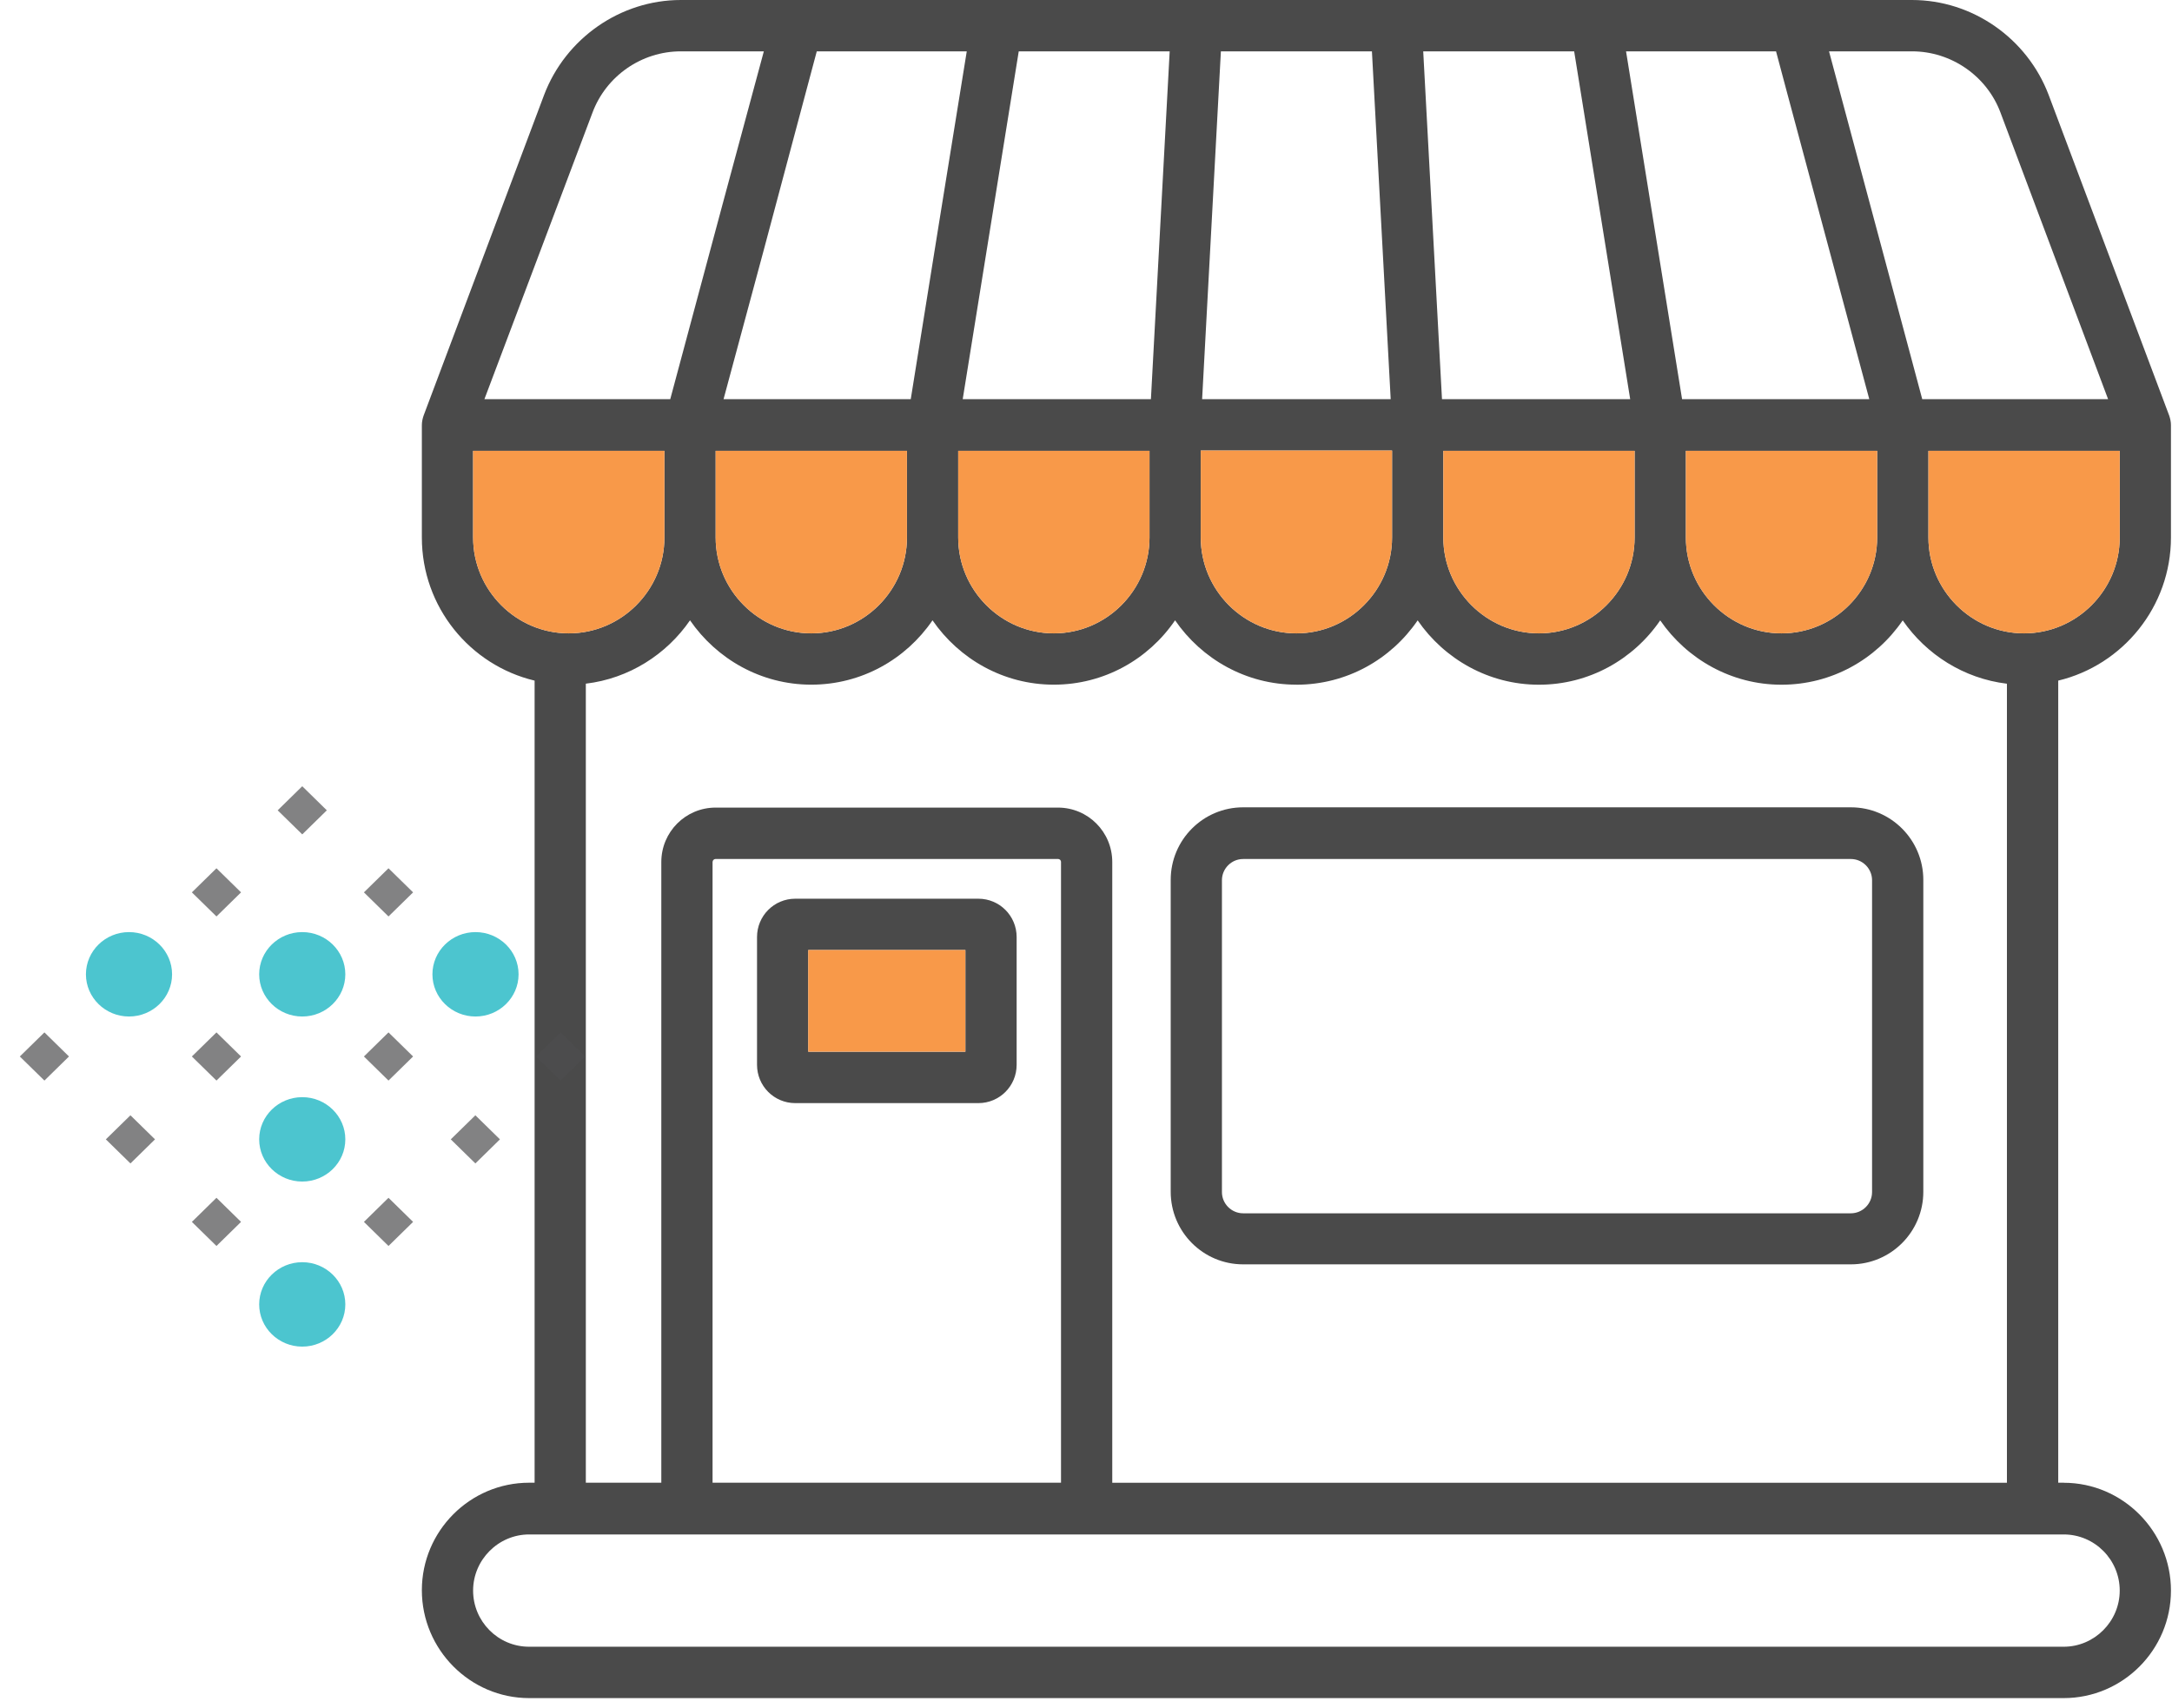
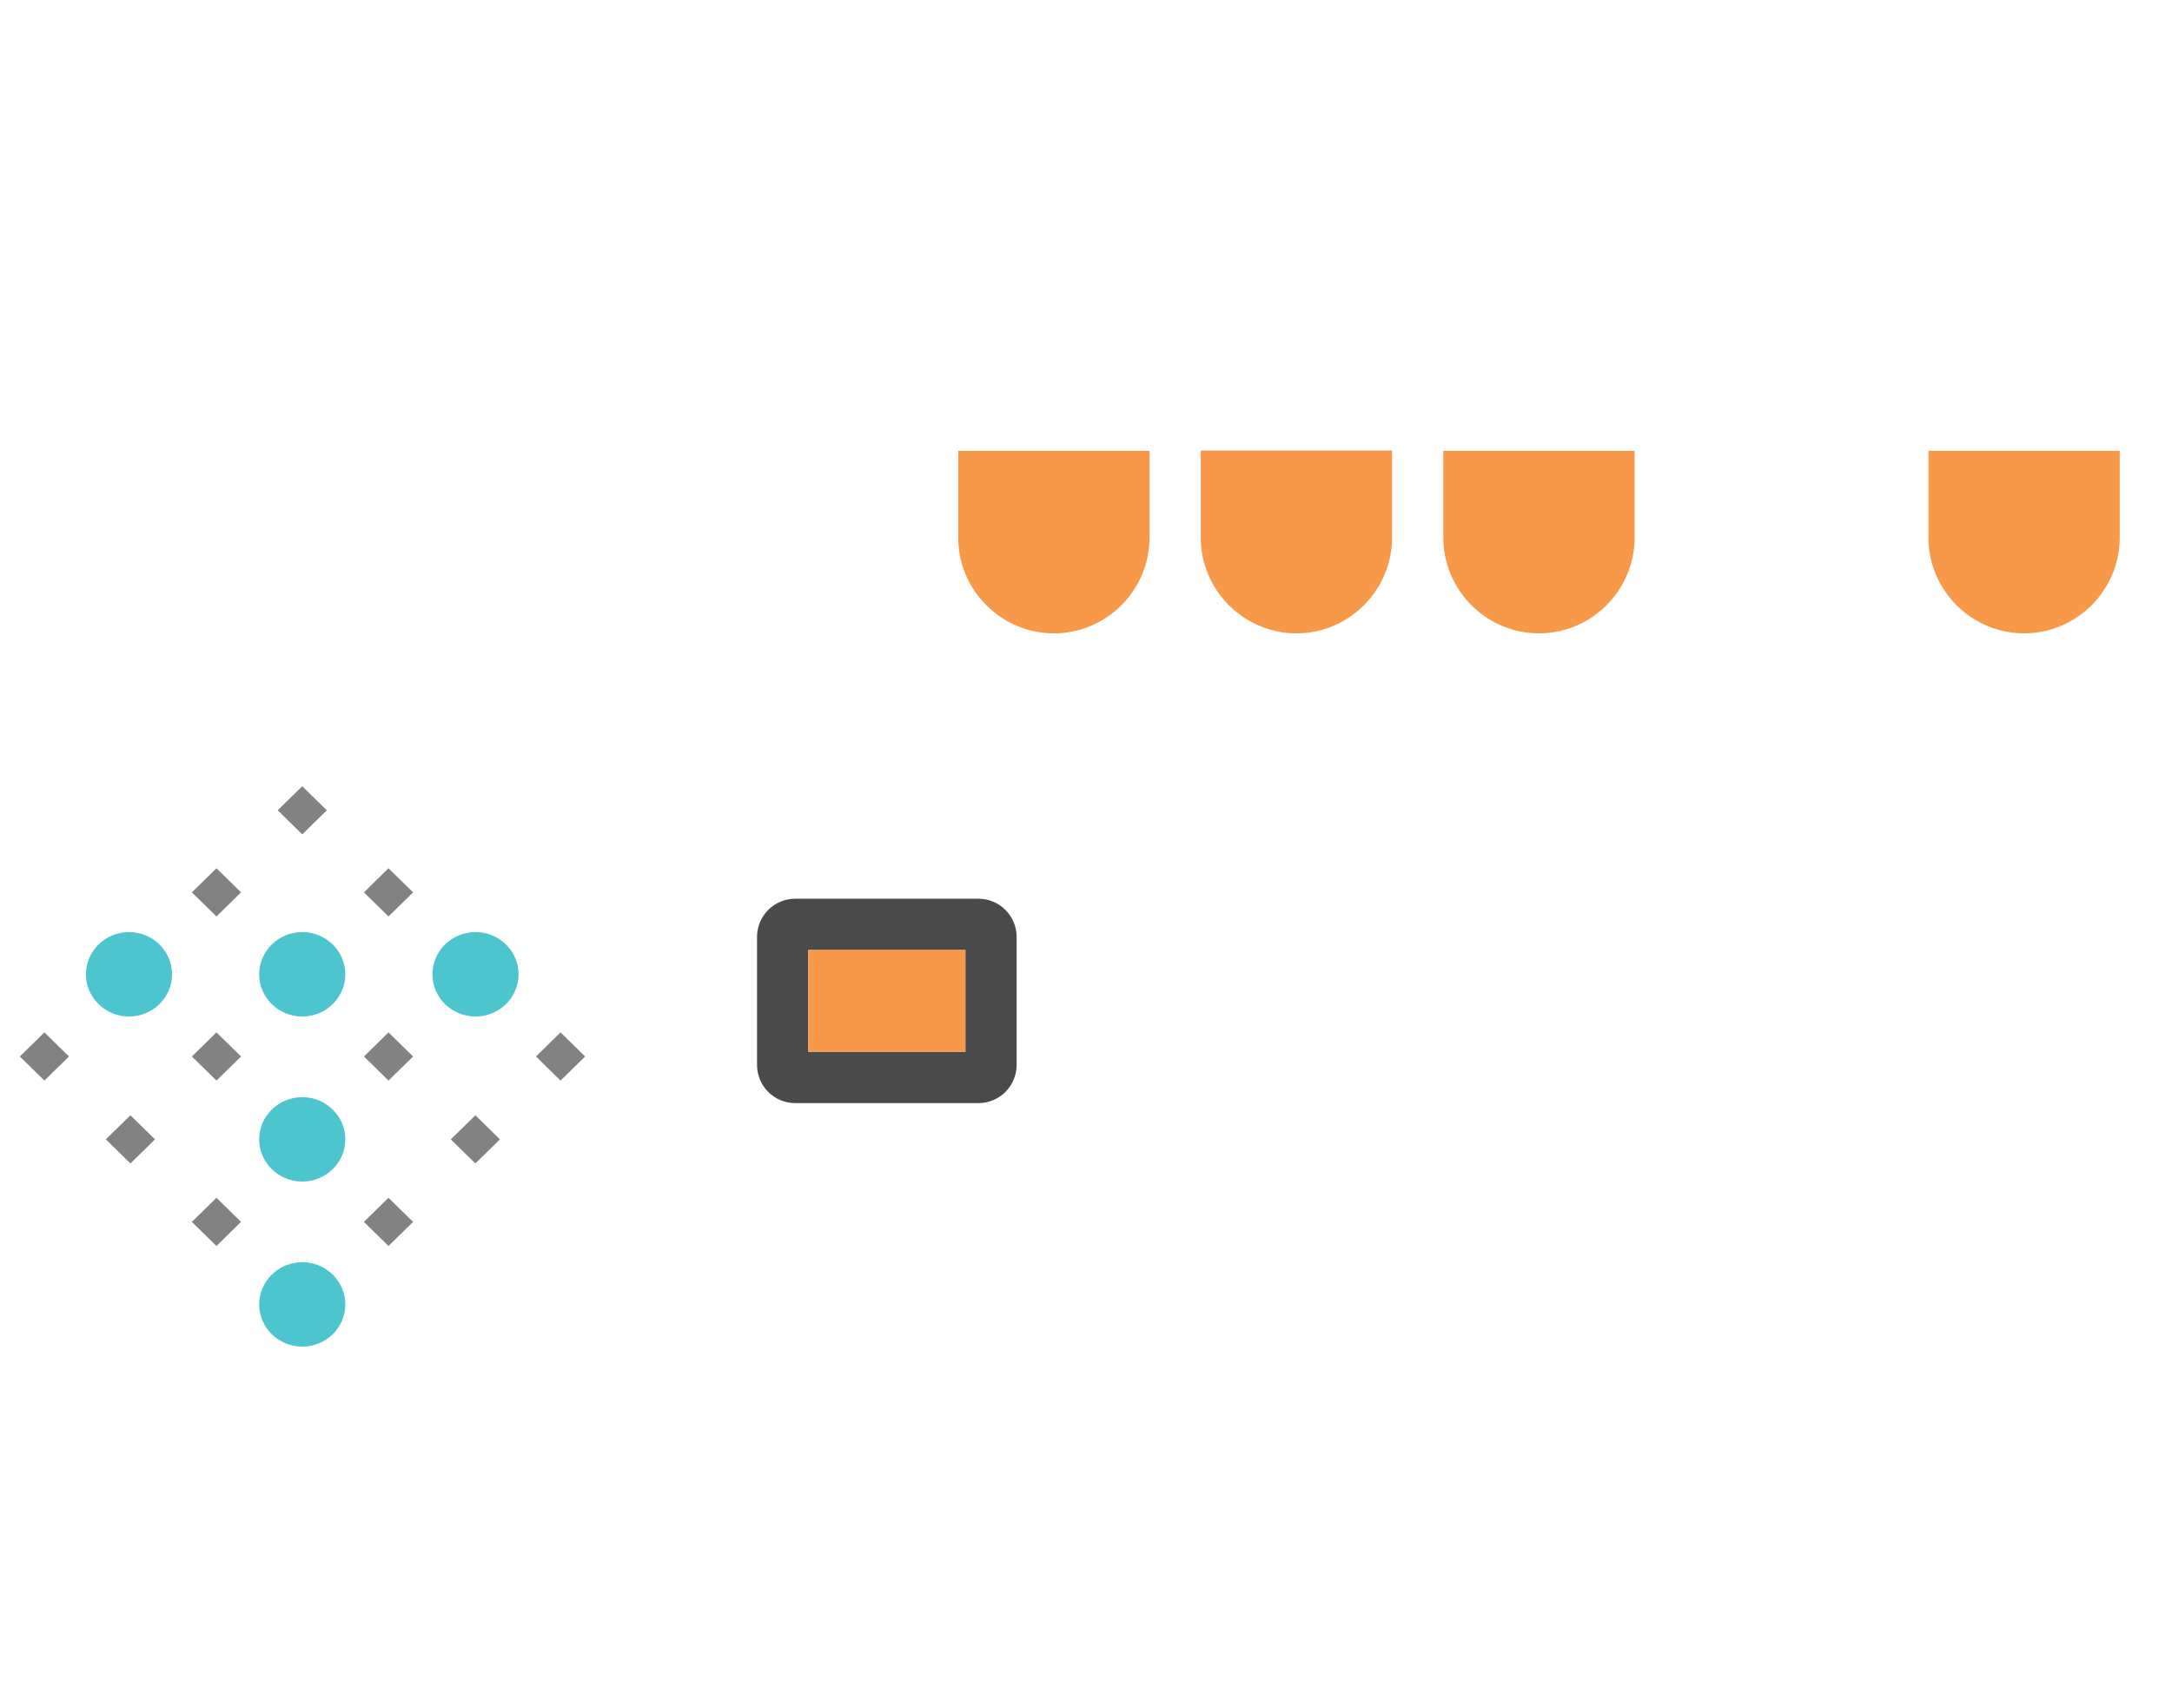
<svg xmlns="http://www.w3.org/2000/svg" width="89" height="70" viewBox="0 0 89 70" fill="none">
  <g clip-path="url(#clip0_1_31158)">
-     <path d="M84.562 60.758H84.338V27.89C86.984 27.257 88.957 24.859 88.957 22.026V17.424C88.957 17.284 88.929 17.158 88.886 17.031L83.944 3.885C83.063 1.569 80.823 0 78.345 0H27.897C25.418 0 23.178 1.571 22.297 3.885L17.357 17.031C17.314 17.158 17.286 17.284 17.286 17.424V22.026C17.286 24.874 19.259 27.259 21.906 27.89V60.758H21.682C19.259 60.758 17.286 62.736 17.286 65.164C17.286 67.591 19.259 69.584 21.682 69.584H84.562C86.984 69.584 88.957 67.606 88.957 65.178C88.957 62.751 86.984 60.76 84.562 60.76V60.758ZM86.858 22.026C86.858 24.186 85.094 25.954 82.938 25.954C80.782 25.954 79.019 24.186 79.019 22.026V18.475H86.858V22.026ZM78.347 2.104C79.956 2.104 81.413 3.114 81.973 4.616L86.382 16.358H78.766L78.305 14.633L74.946 2.104H78.347ZM72.775 2.104L73.236 3.831L76.596 16.358H68.925L66.629 2.104H72.775ZM76.919 18.462V22.026C76.919 24.186 75.155 25.954 72.999 25.954C70.844 25.954 69.08 24.186 69.08 22.026V18.475H76.919V18.462ZM64.503 2.104L66.799 16.358H59.087L58.318 2.104H64.505H64.503ZM66.98 18.462V22.026C66.98 24.186 65.216 25.954 63.06 25.954C60.905 25.954 59.141 24.186 59.141 22.026V18.475H66.98V18.462ZM50.029 2.104H56.216L56.985 16.358H49.258L50.027 2.104H50.029ZM49.202 18.462H57.041V22.026C57.041 24.186 55.277 25.954 53.122 25.954C50.966 25.954 49.202 24.186 49.202 22.026V18.462ZM53.122 28.058C55.178 28.058 56.998 27.02 58.09 25.421C59.182 27.007 61.002 28.058 63.059 28.058C65.115 28.058 66.935 27.02 68.029 25.421C69.121 27.007 70.941 28.058 72.997 28.058C75.054 28.058 76.874 27.02 77.966 25.421C78.933 26.823 80.472 27.805 82.236 28.017V60.76H45.576V35.325C45.576 34.09 44.583 33.093 43.349 33.093H29.325C28.093 33.093 27.098 34.089 27.098 35.325V60.758H24.005V28.015C25.769 27.805 27.309 26.822 28.274 25.419C29.366 27.005 31.186 28.056 33.242 28.056C35.299 28.056 37.119 27.018 38.211 25.419C39.303 27.005 41.122 28.056 43.181 28.056C45.24 28.056 47.058 27.018 48.15 25.419C49.241 27.005 51.061 28.056 53.118 28.056L53.122 28.058ZM43.476 35.325V60.758H29.198V35.325C29.198 35.254 29.254 35.198 29.325 35.198H43.351C43.422 35.198 43.478 35.254 43.478 35.325H43.476ZM29.325 22.026V18.475H37.164V22.026C37.164 24.186 35.4 25.954 33.244 25.954C31.088 25.954 29.325 24.186 29.325 22.026ZM39.263 22.026V18.475H47.102V22.026C47.102 24.186 45.339 25.954 43.183 25.954C41.027 25.954 39.263 24.186 39.263 22.026ZM47.929 2.104L47.16 16.358H39.448L41.744 2.104H47.931H47.929ZM33.468 2.104H39.614L38.494 9.035L37.319 16.358H29.648L31.312 10.185L33.468 2.104ZM24.272 4.63C24.832 3.114 26.288 2.104 27.899 2.104H31.299L29.633 8.277L27.464 16.358H19.849L24.272 4.63ZM19.386 22.026V18.475H27.225V22.026C27.225 24.186 25.461 25.954 23.305 25.954C21.15 25.954 19.386 24.186 19.386 22.026ZM84.562 67.479H21.682C20.409 67.479 19.386 66.441 19.386 65.178C19.386 63.916 20.422 62.878 21.682 62.878H84.562C85.835 62.878 86.858 63.916 86.858 65.178C86.858 66.441 85.822 67.479 84.562 67.479Z" fill="#4A4A4A" />
-     <path d="M50.938 51.81H75.842C77.479 51.81 78.81 50.478 78.81 48.836V36.056C78.81 34.416 77.481 33.082 75.842 33.082H50.938C49.3 33.082 47.971 34.414 47.971 36.056V48.836C47.971 50.478 49.3 51.81 50.938 51.81ZM50.07 36.069C50.07 35.592 50.462 35.2 50.938 35.2H75.842C76.318 35.2 76.71 35.592 76.71 36.069V48.849C76.71 49.326 76.318 49.718 75.842 49.718H50.938C50.462 49.718 50.07 49.326 50.07 48.849V36.069Z" fill="#4A4A4A" />
    <path d="M40.09 36.827H32.587C31.719 36.827 31.02 37.529 31.02 38.398V43.632C31.02 44.502 31.719 45.203 32.587 45.203H40.09C40.958 45.203 41.658 44.502 41.658 43.632V38.398C41.658 37.529 40.958 36.827 40.09 36.827ZM39.559 43.097H33.119V38.931H39.559V43.097Z" fill="#4A4A4A" />
    <path d="M86.858 22.025C86.858 24.186 85.094 25.953 82.938 25.953C80.782 25.953 79.019 24.186 79.019 22.025V18.475H86.858V22.025Z" fill="#F89949" />
-     <path d="M76.919 18.462V22.025C76.919 24.186 75.155 25.953 73 25.953C70.844 25.953 69.08 24.186 69.08 22.025V18.475H76.919V18.462Z" fill="#F89949" />
    <path d="M66.98 18.462V22.025C66.98 24.186 65.216 25.953 63.06 25.953C60.904 25.953 59.141 24.186 59.141 22.025V18.475H66.98V18.462Z" fill="#F89949" />
    <path d="M49.202 18.462H57.041V22.025C57.041 24.186 55.277 25.953 53.122 25.953C50.966 25.953 49.202 24.186 49.202 22.025V18.462Z" fill="#F89949" />
-     <path d="M29.324 22.025V18.475H37.163V22.025C37.163 24.186 35.4 25.953 33.244 25.953C31.088 25.953 29.324 24.186 29.324 22.025Z" fill="#F89949" />
    <path d="M39.264 22.025V18.475H47.103V22.025C47.103 24.186 45.339 25.953 43.183 25.953C41.028 25.953 39.264 24.186 39.264 22.025Z" fill="#F89949" />
-     <path d="M19.386 22.025V18.475H27.225V22.025C27.225 24.186 25.461 25.953 23.305 25.953C21.149 25.953 19.386 24.186 19.386 22.025Z" fill="#F89949" />
    <path d="M39.556 38.929H33.117V43.095H39.556V38.929Z" fill="#F89949" />
  </g>
  <path d="M7.051 39.925C7.051 38.971 6.259 38.195 5.286 38.195C4.314 38.195 3.521 38.971 3.521 39.925C3.521 40.878 4.314 41.654 5.286 41.654C6.259 41.654 7.051 40.878 7.051 39.925ZM14.15 39.925C14.15 38.971 13.358 38.195 12.385 38.195C11.412 38.195 10.62 38.971 10.62 39.925C10.62 40.878 11.412 41.654 12.385 41.654C13.358 41.654 14.15 40.878 14.15 39.925ZM14.15 46.688C14.15 45.735 13.358 44.959 12.385 44.959C11.412 44.959 10.62 45.735 10.62 46.688C10.62 47.641 11.412 48.417 12.385 48.417C13.358 48.417 14.15 47.641 14.15 46.688ZM14.15 53.451C14.15 52.498 13.358 51.722 12.385 51.722C11.412 51.722 10.62 52.498 10.62 53.451C10.62 54.405 11.412 55.181 12.385 55.181C13.358 55.181 14.15 54.405 14.15 53.451ZM21.249 39.925C21.249 38.971 20.457 38.195 19.484 38.195C18.511 38.195 17.719 38.971 17.719 39.925C17.719 40.878 18.511 41.654 19.484 41.654C20.457 41.654 21.249 40.878 21.249 39.925Z" fill="#00ADBB" fill-opacity="0.7" />
  <path d="M7.862 50.07L8.87 51.057L9.877 50.07L8.87 49.083L7.862 50.07ZM14.912 50.07L15.919 51.057L16.927 50.07L15.919 49.083L14.912 50.07ZM4.337 46.688L5.345 47.675L6.352 46.688L5.345 45.702L4.337 46.688ZM18.471 46.688L19.479 47.675L20.486 46.688L19.479 45.702L18.471 46.688ZM0.812 43.292L1.82 44.279L2.827 43.292L1.82 42.305L0.812 43.292ZM7.862 43.292L8.87 44.279L9.877 43.292L8.87 42.305L7.862 43.292ZM14.912 43.292L15.919 44.279L16.927 43.292L15.919 42.305L14.912 43.292ZM21.962 43.292L22.969 44.279L23.976 43.292L22.969 42.305L21.962 43.292ZM7.862 36.567L8.87 37.554L9.877 36.567L8.87 35.58L7.862 36.567ZM14.912 36.567L15.919 37.554L16.927 36.567L15.919 35.58L14.912 36.567ZM12.385 32.218L11.378 33.205L12.385 34.191L13.392 33.205L12.385 32.218Z" fill="#4D4D4F" fill-opacity="0.7" />
  <defs>
    <clipPath id="clip0_1_31158">
      <rect width="71.671" height="69.584" fill="white" transform="translate(17.286)" />
    </clipPath>
  </defs>
</svg>